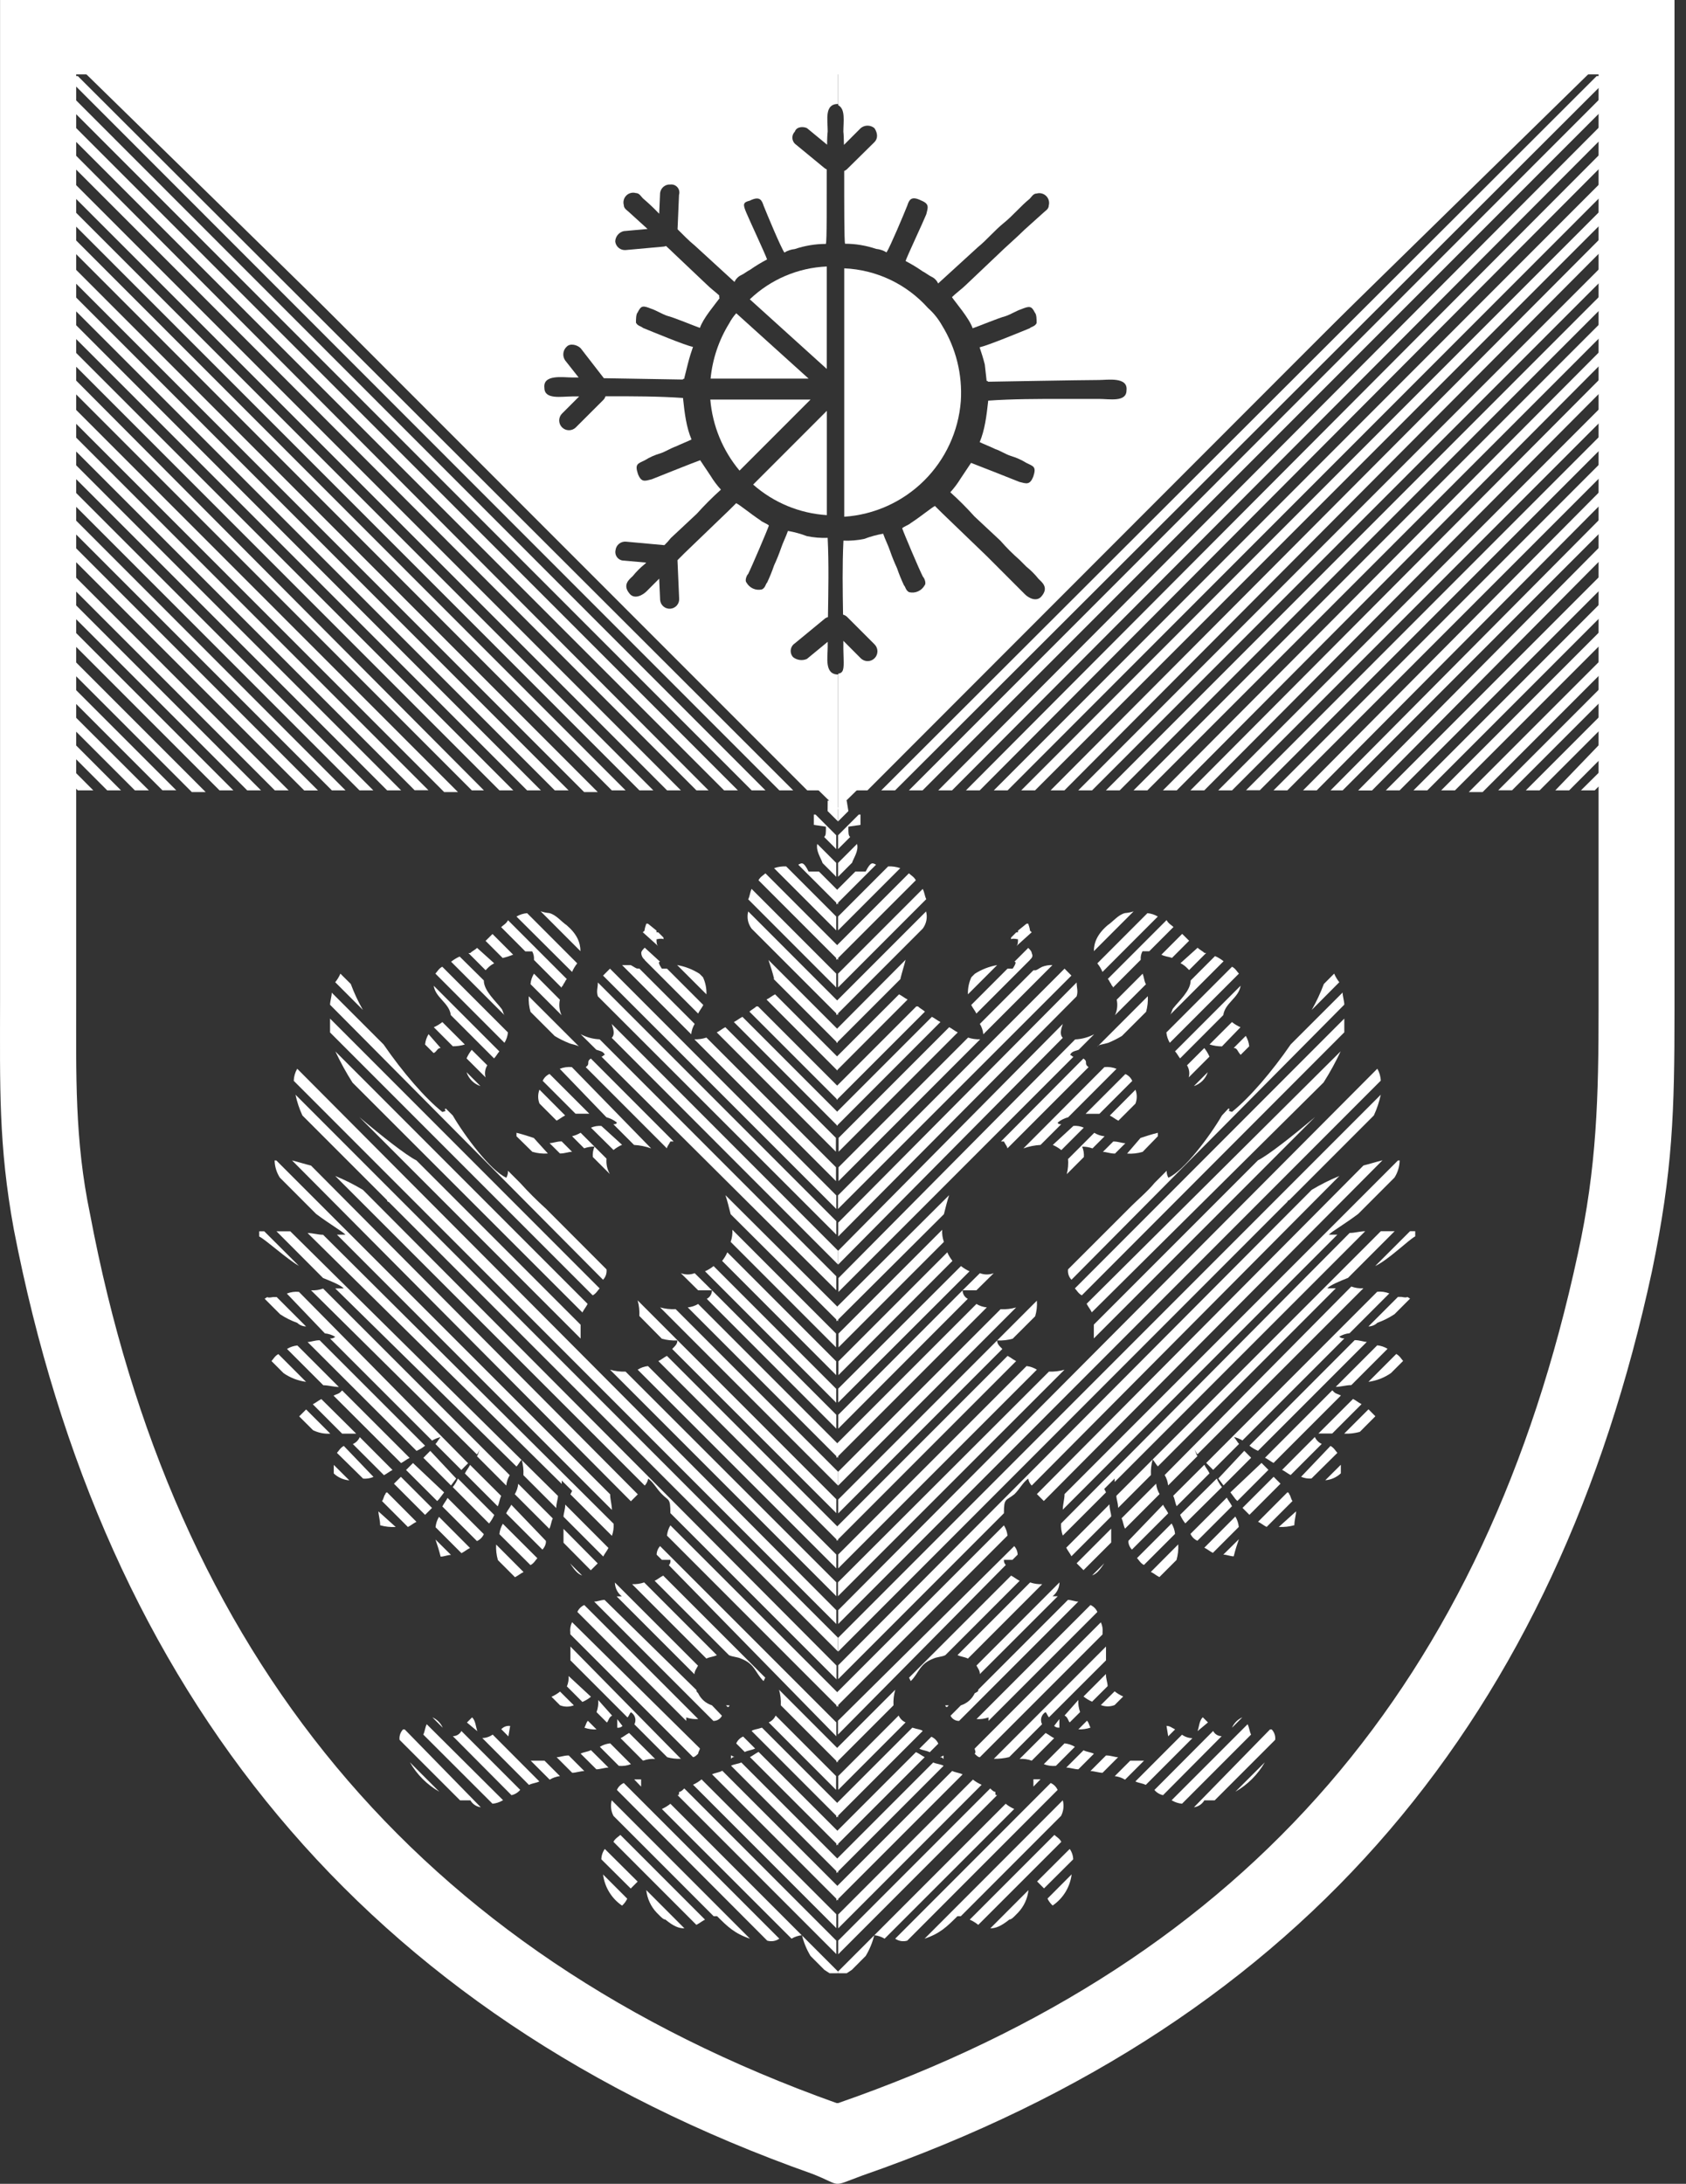
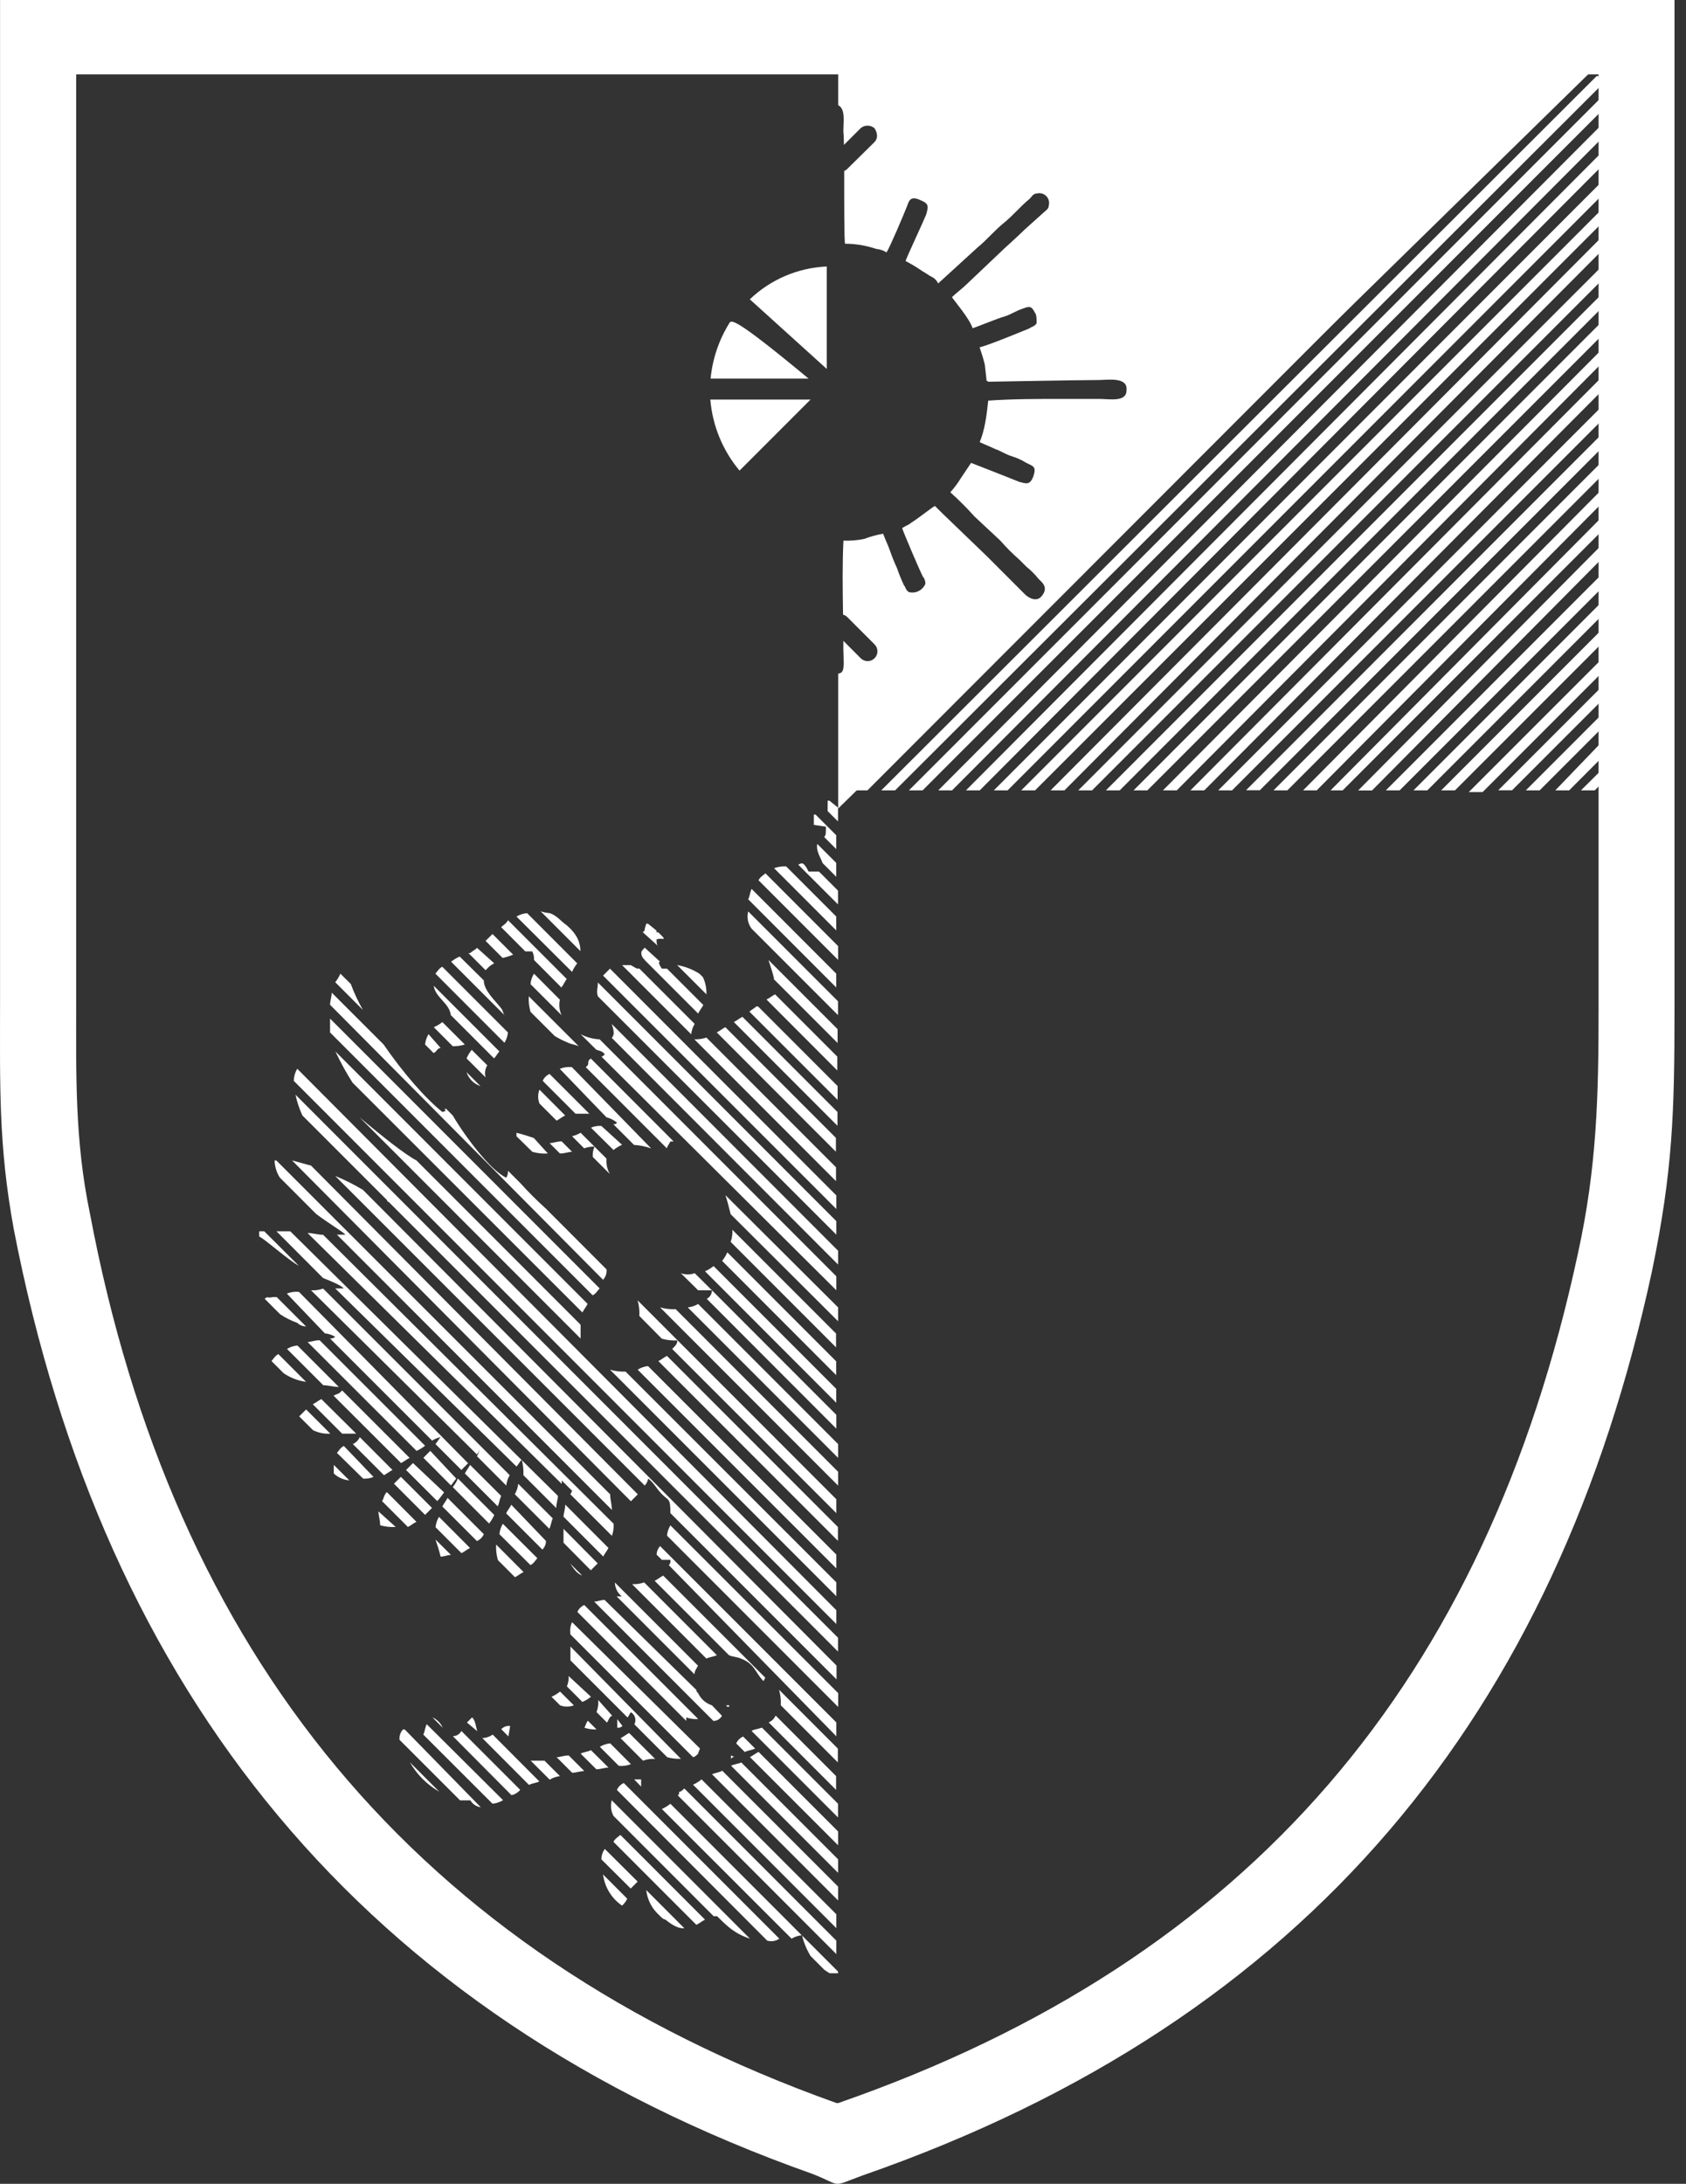
<svg xmlns="http://www.w3.org/2000/svg" width="122" height="158" viewBox="0 0 122 158" fill="none">
  <rect x="0" y="0" width="122" height="158" fill="#333333" stroke="none" />
-   <path fill-rule="evenodd" clip-rule="evenodd" d="M60.651 142.766H61.27L61.644 142.518L62.643 141.515C62.923 141.049 63.132 140.543 63.262 140.014C63.527 140.041 63.783 140.127 64.011 140.265L73.39 130.882C73.168 130.784 72.959 130.657 72.771 130.504L60.642 142.642L60.651 142.766ZM64.778 140.265L76.029 129.003C76.252 129.101 76.431 129.28 76.53 129.504L65.65 140.407C65.503 140.451 65.349 140.46 65.198 140.436C65.047 140.411 64.903 140.353 64.778 140.265ZM66.903 140.265L76.904 130.253C77.004 130.631 76.96 131.033 76.78 131.38L69.526 138.64H69.279C68.527 139.389 68.026 139.89 66.903 140.265ZM70.17 138.887L76.295 132.758C76.421 132.882 76.672 133.009 76.796 133.259L70.788 139.265C70.599 139.113 70.391 138.986 70.17 138.887ZM71.67 139.506L74.42 136.751C74.356 137.362 74.091 137.935 73.668 138.38L73.421 138.63C73.294 138.754 73.17 138.878 73.043 138.878C72.403 139.389 72.026 139.516 71.654 139.516L71.67 139.506ZM75.045 136.126L75.546 136.627L77.656 134.525C77.649 134.255 77.562 133.993 77.405 133.773L75.045 136.126ZM75.797 137.364C75.888 137.554 76.015 137.724 76.171 137.866C76.547 137.609 76.864 137.276 77.101 136.887C77.337 136.498 77.489 136.064 77.544 135.612L75.797 137.364ZM75.295 128.73H74.779V129.263L75.295 128.73ZM72.153 129.882L60.651 141.395V140.407L71.654 129.396C71.778 129.52 71.905 129.644 72.029 129.644C72.026 129.882 72.026 129.882 72.153 129.882ZM71.03 129.133L60.651 139.519V138.516L70.402 128.755C70.594 128.907 70.805 129.033 71.03 129.13V129.133ZM69.653 128.381L60.524 137.516V136.513L68.901 128.13C69.152 128.254 69.402 128.254 69.653 128.377V128.381ZM68.276 127.761L60.524 135.519V134.525L67.528 127.517C67.778 127.628 68.026 127.628 68.276 127.752V127.761ZM66.903 127.142L60.524 133.522V132.523L66.278 126.768C66.525 126.876 66.652 127 66.903 127.127V127.142ZM66.525 126.523C66.776 126.647 67.027 126.647 67.277 126.774L67.896 126.155C67.797 125.932 67.618 125.754 67.395 125.656L66.525 126.523ZM68.026 127.142C68.153 127.142 68.153 127.142 68.276 127.266V127.015L68.026 127.142ZM66.767 125.238L60.515 131.495V130.501L66.018 124.997C66.402 125.124 66.652 125.124 66.767 125.238ZM65.529 124.619C65.306 124.522 65.127 124.344 65.028 124.121L60.654 128.501V129.501L65.529 124.619ZM64.654 123.381C64.633 123.001 64.676 122.62 64.781 122.254L60.527 126.511V127.511L64.654 123.381ZM65.78 121.381L65.904 121.629C66.522 121.01 66.522 120.391 67.531 120.004C67.781 119.88 68.15 119.88 68.406 119.753L73.783 114.373C73.532 114.249 73.408 114.122 73.164 113.998L65.78 121.381ZM69.282 119.753L74.541 114.49C74.822 114.586 75.119 114.629 75.416 114.617L70.04 119.998C69.777 119.871 69.526 119.871 69.279 119.744L69.282 119.753ZM70.655 120.505L76.666 114.487C76.662 114.681 76.615 114.872 76.529 115.045C76.442 115.219 76.318 115.371 76.165 115.49H76.539L70.903 121.121C70.903 120.871 70.788 120.744 70.652 120.496L70.655 120.505ZM70.782 122.254L77.278 115.753C77.526 115.753 77.776 115.877 78.027 115.877L69.399 124.511C69.272 124.513 69.146 124.478 69.037 124.412C68.927 124.346 68.838 124.25 68.781 124.136L69.529 123.384C69.748 123.315 69.949 123.201 70.122 123.051C70.294 122.9 70.434 122.715 70.531 122.508C70.788 122.372 70.788 122.372 70.788 122.245L70.782 122.254ZM68.654 123.381H68.403C68.403 123.398 68.406 123.414 68.412 123.429C68.418 123.445 68.427 123.459 68.438 123.471C68.45 123.482 68.464 123.492 68.479 123.498C68.494 123.505 68.51 123.508 68.527 123.508L68.654 123.381ZM70.652 124.384L78.906 116.125C79.129 116.223 79.308 116.402 79.407 116.626L71.528 124.508V124.257C71.247 124.358 70.949 124.398 70.652 124.375V124.384ZM70.528 126.511L79.657 117.376C79.769 117.609 79.812 117.87 79.781 118.128V118.252L70.903 127.136C70.779 127.136 70.652 127.009 70.528 126.885C70.652 126.752 70.528 126.625 70.528 126.501V126.511ZM71.905 127.26L80.031 119.128V120.128L75.905 124.248C75.781 124.124 75.781 123.997 75.654 123.873C75.508 123.96 75.401 124.098 75.355 124.261C75.308 124.424 75.326 124.599 75.404 124.749L73.028 127.127C72.661 127.217 72.283 127.259 71.905 127.251V127.26ZM73.78 127.26C74.077 127.24 74.376 127.283 74.655 127.387L76.279 125.759C76.029 125.635 75.905 125.508 75.66 125.384L73.78 127.26ZM75.531 127.638C75.808 127.749 76.109 127.791 76.406 127.761L77.779 126.384C77.552 126.246 77.296 126.16 77.031 126.133L75.531 127.638ZM77.155 127.885C77.405 127.885 77.773 128.012 78.03 128.012L79.156 126.885C78.906 126.762 78.655 126.762 78.404 126.635L77.155 127.885ZM78.906 128.136C79.156 128.136 79.524 128.263 79.781 128.263L80.907 127.136C80.656 127.136 80.406 127.009 80.031 127.009L78.906 128.136ZM80.656 128.514L81.782 127.387H82.782L81.408 128.761C81.18 128.621 80.923 128.533 80.656 128.504V128.514ZM82.157 128.888C82.407 129.012 82.658 129.012 82.908 129.139L86.283 125.759C86.013 125.753 85.751 125.666 85.532 125.508L84.656 126.384L82.157 128.888ZM83.533 129.507L87.784 125.238C87.842 125.352 87.931 125.447 88.04 125.513C88.149 125.58 88.275 125.614 88.402 125.613L84.158 129.882C83.914 129.829 83.694 129.696 83.533 129.504V129.507ZM84.771 130.257L90.277 124.749C90.404 125 90.404 125.251 90.528 125.499L85.532 130.501C85.267 130.476 85.011 130.392 84.783 130.253L84.771 130.257ZM86.395 130.758C86.55 130.737 86.698 130.681 86.828 130.594C86.959 130.507 87.067 130.392 87.146 130.257H87.895L92.272 125.879C92.289 125.743 92.275 125.605 92.231 125.475C92.188 125.345 92.116 125.226 92.022 125.127H91.898L86.395 130.758ZM89.395 129.631C90.281 129.123 91.015 128.39 91.524 127.504L89.395 129.631ZM89.897 124.251C89.561 124.399 89.294 124.667 89.148 125.003L89.897 124.251ZM87.409 124.619L87.032 124.245C86.784 124.496 86.784 124.864 86.658 125.248L87.409 124.619ZM85.034 125.121L84.532 125.622L84.409 124.87C84.656 124.873 84.783 125 85.034 125.124V125.121ZM76.279 124.87C76.329 124.918 76.388 124.954 76.454 124.976C76.519 124.998 76.588 125.005 76.657 124.997V124.378L76.279 124.87ZM77.031 124.121C77.281 124.245 77.281 124.496 77.405 124.619L78.157 123.87C78.053 123.59 78.01 123.292 78.03 122.994L77.031 124.121ZM78.03 125.121C78.327 125.132 78.624 125.091 78.906 124.997C78.782 124.746 78.782 124.619 78.655 124.496L78.03 125.121ZM78.404 122.743C78.593 122.895 78.801 123.021 79.023 123.118L80.149 121.994C80.149 121.743 80.025 121.493 80.025 121.118L78.404 122.743ZM79.657 123.363C79.978 123.49 80.335 123.49 80.656 123.363L81.275 122.743C81.053 122.647 80.845 122.521 80.656 122.369L79.657 123.363ZM72.781 113.227C72.731 113.18 72.694 113.122 72.67 113.057C72.646 112.993 72.638 112.924 72.644 112.856H73.263L73.637 112.481C73.632 112.252 73.544 112.032 73.39 111.862L60.636 124.499V125.499L72.781 113.227ZM72.904 111.101L60.53 123.483V122.48L72.644 110.361C72.788 110.587 72.877 110.843 72.904 111.11V111.101ZM72.654 109.475L60.651 121.487V120.487L94.917 86.085C95.559 85.701 96.228 85.366 96.919 85.082L74.655 107.482C74.522 107.344 74.434 107.169 74.404 106.98C74.03 107.231 73.786 107.733 73.405 108.107C72.781 108.609 72.644 108.358 72.644 109.485L72.654 109.475ZM75.029 108.098L75.531 108.599L100.037 83.949C99.536 84.073 99.161 84.199 98.663 84.323L75.029 108.098ZM77.031 108.098C77.031 108.472 76.904 108.847 76.904 109.225L96.773 89.329H96.154C96.405 89.078 97.281 88.577 98.28 87.828L100.906 85.199C101.141 84.829 101.271 84.4 101.28 83.961H101.157L77.031 108.098ZM76.78 110.225C76.761 110.522 76.803 110.82 76.904 111.101L80.031 107.974L79.905 107.723L80.656 106.974V107.225L98.787 89.081C98.413 89.081 98.035 89.205 97.661 89.205L76.78 110.225ZM77.155 111.977C77.281 112.227 77.405 112.351 77.529 112.596L80.406 109.717C80.406 109.469 80.282 109.218 80.282 108.841L77.155 111.977ZM77.906 113.104L78.404 113.602L80.406 111.602V110.599L77.906 113.104ZM79.029 113.98C79.407 113.853 79.648 113.478 79.905 113.104L79.029 113.98ZM80.78 108.222C80.78 108.472 80.907 108.723 80.907 109.098L83.283 106.72C83.263 106.34 83.305 105.96 83.406 105.593C83.533 105.72 83.657 105.971 83.784 106.095L96.662 93.208H96.043C96.294 92.957 96.919 92.706 97.543 92.456L100.918 89.078H99.919L80.78 108.222ZM81.157 109.85C81.281 110.101 81.281 110.351 81.408 110.599L83.908 108.098C83.769 107.869 83.684 107.612 83.657 107.346L81.157 109.85ZM81.656 111.475V111.618C81.688 111.805 81.775 111.979 81.906 112.116L84.532 109.491C84.409 109.24 84.282 109.113 84.158 108.872L81.656 111.475ZM82.274 112.729C82.401 112.853 82.525 113.104 82.775 113.227L85.027 110.977C85.001 110.711 84.915 110.454 84.777 110.225L82.274 112.729ZM83.276 113.729C83.527 113.853 83.651 113.98 83.895 114.103L85.133 112.865C85.237 112.499 85.28 112.118 85.259 111.738L83.276 113.729ZM84.276 106.72C84.415 106.949 84.501 107.206 84.526 107.473L86.651 105.346C86.528 105.219 86.528 104.968 86.401 104.844C86.528 104.968 86.528 105.095 86.651 105.219L98.657 93.208C98.36 93.228 98.061 93.185 97.782 93.081L84.276 106.72ZM84.894 108.222C85.021 108.472 85.021 108.723 85.145 108.974L87.521 106.596C87.397 106.346 87.27 106.222 87.146 105.977L84.894 108.222ZM85.395 109.599C85.492 109.822 85.618 110.03 85.77 110.218L88.421 107.593C88.269 107.405 88.143 107.196 88.047 106.974L85.395 109.599ZM86.144 110.977C86.244 111.199 86.422 111.377 86.645 111.475L89.148 108.974C89.021 108.723 88.897 108.599 88.77 108.355L86.144 110.977ZM87.146 111.977C87.397 112.101 87.521 112.227 87.765 112.351L89.64 110.475C89.614 110.209 89.529 109.951 89.389 109.723L87.146 111.977ZM88.52 112.478C88.77 112.478 89.021 112.602 89.272 112.602C89.395 112.101 89.522 111.726 89.646 111.364L88.52 112.478ZM87.282 105.844L87.784 106.346L89.658 104.47C89.535 104.343 89.408 104.092 89.284 103.968C89.502 104.018 89.711 104.103 89.903 104.219L97.281 96.836C97.145 96.843 97.011 96.799 96.906 96.712C97.133 96.572 97.389 96.487 97.655 96.461L100.532 93.582C100.254 93.472 99.954 93.429 99.656 93.459L87.282 105.844ZM88.158 106.971L88.532 107.473L90.534 105.47L90.036 104.968L88.158 106.971ZM89.033 107.974L89.408 108.472L89.535 108.599L91.784 106.346L91.285 105.844L89.033 107.974ZM89.909 109.098C90.036 109.225 90.283 109.475 90.41 109.599L92.659 107.346L92.161 106.847L89.909 109.098ZM91.035 110.101C91.285 110.225 91.409 110.351 91.654 110.475L93.528 108.599C93.404 108.472 93.404 108.222 93.281 108.098C93.281 108.081 93.278 108.065 93.272 108.049C93.266 108.034 93.256 108.02 93.244 108.008C93.233 107.997 93.218 107.988 93.203 107.982C93.187 107.976 93.171 107.973 93.154 107.974L91.035 110.101ZM92.535 110.475C92.915 110.495 93.295 110.454 93.661 110.351C93.661 109.974 93.785 109.599 93.785 109.348L92.535 110.475ZM90.41 104.594C90.598 104.747 90.806 104.873 91.029 104.968L98.905 97.087C98.657 97.087 98.407 96.96 98.029 96.96L90.41 104.594ZM91.536 105.47C91.784 105.593 91.91 105.72 92.155 105.844L97.03 100.965C96.779 100.842 96.656 100.842 96.529 100.715L96.405 100.591L91.536 105.47ZM92.773 106.346C93.024 106.47 93.148 106.596 93.392 106.72L95.641 104.47C95.419 104.37 95.241 104.191 95.143 103.968L92.773 106.346ZM94.147 106.847C94.384 106.948 94.642 106.991 94.899 106.971L96.773 105.117C96.65 104.99 96.523 104.742 96.275 104.615L94.147 106.847ZM95.898 107.098C96.319 107.064 96.716 106.887 97.024 106.596V105.977L95.898 107.098ZM95.4 103.717H96.399L98.524 101.591C98.273 101.467 98.15 101.34 97.905 101.216L95.4 103.717ZM97.274 103.717L99.025 101.965L99.523 102.467L98.4 103.594C98.039 103.697 97.663 103.742 97.287 103.727L97.274 103.717ZM96.656 100.34C97.03 100.34 97.404 100.213 97.782 100.213L100.405 97.588C100.178 97.448 99.922 97.362 99.656 97.337L96.656 100.34ZM99.031 99.966L101.033 97.963C101.28 98.087 101.407 98.337 101.531 98.464L100.655 99.34C100.174 99.677 99.62 99.894 99.038 99.975L99.031 99.966ZM99.031 95.96L101.157 93.833H101.413C102.032 93.957 101.664 93.709 102.032 93.957L100.906 95.084C100.52 95.339 100.105 95.547 99.669 95.703C99.499 95.867 99.274 95.962 99.038 95.969L99.031 95.96ZM99.529 91.579L102.032 89.078H102.406V89.453C101.915 89.713 100.538 91.09 99.536 91.589L99.529 91.579ZM93.154 86.951L60.651 119.493V118.493L99.913 79.203C99.802 79.72 99.634 80.224 99.412 80.704L93.287 86.834C93.27 86.833 93.254 86.836 93.238 86.843C93.222 86.849 93.208 86.858 93.196 86.87C93.184 86.882 93.175 86.896 93.169 86.912C93.163 86.927 93.16 86.944 93.16 86.961L93.154 86.951ZM99.907 78.191L60.651 117.499V116.499L99.662 77.324C99.819 77.59 99.905 77.891 99.913 78.2L99.907 78.191ZM95.155 80.819C93.528 82.197 91.777 83.571 91.029 83.949L79.15 95.836V96.836L95.155 80.819ZM95.774 78.318C96.234 77.594 96.648 76.841 97.011 76.064L78.63 94.328C78.757 94.576 78.881 94.703 79.004 94.948L95.774 78.318ZM97.274 74.69V73.696L77.779 93.217C77.906 93.341 78.03 93.592 78.281 93.719L97.274 74.69ZM97.274 72.687C97.274 72.436 97.151 72.067 97.151 71.811L93.398 75.562C92.022 77.565 90.398 79.445 89.148 80.444C88.647 80.32 89.148 80.32 88.897 80.194L88.421 80.704C87.546 82.206 85.671 84.707 84.545 85.209C84.458 85.056 84.415 84.882 84.421 84.707L83.546 85.583C83.044 86.202 82.293 86.821 81.668 87.459L77.284 91.84C77.268 91.975 77.281 92.113 77.324 92.243C77.367 92.373 77.438 92.492 77.532 92.592L97.274 72.687ZM96.912 71.064L94.917 73.07C95.259 72.47 95.552 71.843 95.793 71.195L96.541 70.442C96.636 70.665 96.761 70.875 96.912 71.064ZM77.031 99.096L60.636 115.487V114.484L75.905 99.235C76.285 99.251 76.665 99.205 77.031 99.099V99.096ZM75.029 99.096L60.651 113.475V112.475L74.281 98.836C74.547 98.865 74.803 98.955 75.029 99.099V99.096ZM73.529 98.477C73.278 98.35 73.155 98.226 72.91 98.099L60.537 110.481V111.481L73.529 98.477ZM72.53 97.6C72.279 97.35 72.153 97.223 72.153 96.981C72.532 97.002 72.912 96.96 73.278 96.858L74.906 95.232C75.015 94.867 75.056 94.486 75.029 94.106L60.651 108.494V109.497L72.53 97.6ZM73.529 94.595C73.163 94.7 72.783 94.743 72.403 94.722L60.648 106.485V107.488L73.529 94.595ZM71.407 94.591C71.141 94.566 70.884 94.481 70.655 94.344L60.527 104.479V105.479L71.407 94.591ZM70.03 93.972C69.916 93.915 69.821 93.826 69.755 93.716C69.689 93.607 69.654 93.481 69.656 93.353L60.654 102.365V103.365L70.03 93.972ZM69.656 93.353H70.655L71.908 92.115C71.585 92.239 71.228 92.239 70.906 92.115L69.656 93.353ZM70.157 91.979C69.935 91.88 69.728 91.753 69.538 91.601L60.651 100.473V101.476L70.157 91.979ZM68.92 91.227C68.769 91.037 68.643 90.829 68.546 90.607L60.67 98.492V99.492L68.92 91.227ZM68.301 89.852C68.2 89.572 68.158 89.273 68.177 88.976L60.676 96.483V97.483L68.301 89.852ZM68.301 87.849C68.428 87.348 68.552 86.846 68.679 86.472L60.524 94.591V95.594L68.301 87.849ZM72.428 82.587H72.644C72.771 82.837 72.895 82.961 72.895 83.088L78.772 77.206C78.395 76.956 78.772 76.832 78.395 76.587L72.428 82.587ZM74.055 83.088C74.453 82.945 74.87 82.861 75.292 82.837L76.793 81.336C76.669 81.336 76.542 81.336 76.542 81.209C76.765 81.035 77.02 80.907 77.294 80.834L80.793 77.33C80.515 77.219 80.215 77.176 79.917 77.206L74.055 83.088ZM76.18 82.837C76.402 82.934 76.61 83.06 76.799 83.212L78.423 81.587C78.188 81.483 77.93 81.439 77.674 81.46L76.18 82.837ZM77.306 83.837L79.181 81.961C79.409 82.099 79.664 82.185 79.929 82.212L79.054 83.088C78.814 83.002 78.56 82.959 78.305 82.961C78.406 83.198 78.449 83.456 78.429 83.713L77.192 84.952C77.284 84.586 77.316 84.207 77.284 83.831L77.306 83.837ZM79.806 83.339C80.056 83.339 80.307 83.463 80.681 83.463L81.433 82.713C81.182 82.713 80.932 82.587 80.557 82.587L79.806 83.339ZM81.557 83.463C81.936 83.49 82.318 83.448 82.683 83.339L83.781 82.209V81.958C83.28 82.082 82.905 82.209 82.528 82.333L81.557 83.463ZM78.556 80.584H79.555L81.931 78.206C81.834 77.983 81.656 77.805 81.433 77.708L78.556 80.584ZM80.307 80.711C80.557 80.834 80.681 80.961 80.925 81.085L82.163 79.847C82.287 79.524 82.287 79.167 82.163 78.844L80.307 80.711ZM77.68 76.454C77.554 76.454 77.554 76.33 77.43 76.33C77.554 76.079 77.68 76.079 78.049 75.956L79.175 74.829C78.749 75.054 78.279 75.182 77.798 75.203L60.67 92.471V93.474L77.68 76.454ZM79.431 75.705L83.057 72.077C83.077 72.457 83.035 72.837 82.933 73.204L81.182 74.953C80.862 75.146 80.527 75.314 80.18 75.454C79.781 75.572 79.53 75.572 79.407 75.708L79.431 75.705ZM82.933 71.201L80.681 73.451C80.845 73.101 80.889 72.706 80.805 72.328L82.683 70.448C82.782 70.693 82.782 70.944 82.908 71.195L82.933 71.201ZM82.543 69.442C82.525 69.228 82.569 69.013 82.67 68.823H83.162L84.913 67.071C84.789 66.944 84.539 66.82 84.415 66.57L80.161 70.826C80.288 70.95 80.288 71.074 80.412 71.201C80.412 71.325 80.539 71.325 80.539 71.451L82.543 69.442ZM84.044 69.068L85.544 67.567L86.045 68.065L84.808 69.303C84.532 69.207 84.282 69.207 84.031 69.068H84.044ZM85.42 69.687C85.608 69.781 85.778 69.908 85.921 70.061L86.045 70.185L87.282 68.947H87.159C87.032 68.823 86.784 68.696 86.658 68.573L85.42 69.687ZM86.169 70.925L87.92 69.173C88.142 69.269 88.35 69.395 88.538 69.548L84.662 73.427C84.789 73.303 84.789 73.052 84.913 72.928C85.284 72.445 86.156 71.684 86.156 70.944L86.169 70.925ZM84.399 74.699L89.151 69.944C89.398 70.068 89.525 70.319 89.649 70.442L84.647 75.448C84.51 75.22 84.425 74.964 84.399 74.699ZM85.018 76.073L89.77 71.318C89.643 72.195 88.644 72.557 88.517 73.445L85.392 76.575C85.284 76.448 85.157 76.2 85.034 76.073H85.018ZM85.894 77.076C85.973 77.206 86.025 77.35 86.046 77.5C86.068 77.65 86.058 77.803 86.017 77.949L85.767 78.2L87.518 76.448C87.42 76.226 87.294 76.018 87.143 75.829L85.894 77.076ZM86.392 78.578C86.626 78.501 86.838 78.37 87.012 78.196C87.186 78.022 87.317 77.809 87.394 77.575L86.392 78.578ZM87.518 75.572L89.145 73.947C89.333 74.099 89.541 74.225 89.763 74.321L88.421 75.708C88.12 75.707 87.821 75.661 87.533 75.572H87.518ZM89.269 75.823L90.144 74.947C90.282 75.176 90.368 75.433 90.394 75.699L89.776 76.318C89.535 76.073 89.535 75.823 89.284 75.823H89.269ZM83.781 66.313L79.778 70.319C79.681 70.096 79.556 69.888 79.403 69.699L83.029 66.068C83.295 66.093 83.551 66.177 83.781 66.313ZM82.03 65.938L79.153 68.817C79.153 68.198 79.403 67.579 80.152 66.938C80.529 66.69 80.904 66.189 81.405 66.062C81.619 66.047 81.829 66.005 82.033 65.938H82.03ZM76.904 75.089C76.657 74.838 76.78 74.47 76.904 74.086L60.651 90.493V91.493L76.904 75.089ZM77.906 72.086C78.03 71.708 77.906 71.467 77.906 71.083L60.651 88.462V89.462L77.906 72.086ZM77.529 70.585L77.031 70.083L60.636 86.49V87.472L77.529 70.585ZM76.155 69.826L71.153 74.832C71.128 74.565 71.042 74.308 70.903 74.08L74.779 70.201H74.906C75.029 70.201 75.153 70.077 75.404 69.953C75.643 69.859 75.899 69.816 76.155 69.826ZM74.528 69.452L70.652 73.331C70.528 73.08 70.402 72.956 70.278 72.711L72.904 70.083H73.278C73.529 69.709 73.529 69.582 73.405 69.582L74.404 68.582C74.528 68.706 74.655 68.833 74.655 68.956C74.779 69.207 74.655 69.316 74.528 69.442V69.452ZM74.655 67.449C74.404 67.198 74.655 67.576 74.404 66.83H74.281L73.662 67.331V67.455H73.538L73.164 67.83C73.164 68.08 73.037 67.83 73.662 67.957C73.662 68.207 73.662 68.331 73.538 68.458L74.655 67.449ZM72.165 69.814L70.04 71.941C70.024 71.514 70.11 71.09 70.29 70.702L70.541 70.452C71.032 70.139 71.579 69.927 72.153 69.826L72.165 69.814ZM70.927 75.194C70.631 75.206 70.334 75.164 70.052 75.07L60.676 84.453V85.456L70.927 75.194ZM69.303 74.696C69.053 74.569 68.926 74.445 68.685 74.318L60.682 82.326V83.329L69.303 74.696ZM68.051 73.944C67.803 73.82 67.676 73.693 67.432 73.569L60.555 80.451V81.451L68.051 73.944ZM66.928 73.194C66.801 73.067 66.55 72.944 66.427 72.817H66.303L60.549 78.575V79.575L66.928 73.194ZM65.675 72.318C65.427 72.191 65.3 72.067 65.056 71.941L60.555 76.445V77.448L65.675 72.318ZM65.177 70.817L60.537 75.46V74.46L65.529 69.442C65.403 69.944 65.276 70.319 65.152 70.82L65.177 70.817ZM66.767 67.189L60.515 73.445V72.445L67.011 65.944C67.068 66.157 67.075 66.379 67.033 66.595C66.99 66.81 66.899 67.014 66.767 67.189ZM67.017 65.062L60.642 71.445V70.445L66.767 64.316C66.903 64.564 66.903 64.811 67.027 65.062H67.017ZM66.269 63.688C66.142 63.437 65.891 63.31 65.768 63.186L60.509 68.449V69.449L66.269 63.688ZM65.143 62.812C64.861 62.715 64.564 62.672 64.267 62.685L60.642 66.313V67.316L65.143 62.812ZM63.392 62.561C63.141 62.434 63.018 62.31 62.64 63.059H61.892L60.515 64.437V65.437L63.392 62.561ZM61.641 62.434L60.642 63.437V62.434L62.015 61.059C62.151 61.558 61.774 62.059 61.65 62.434H61.641ZM61.517 60.558C61.39 60.434 61.39 60.307 61.39 59.809L62.266 59.682V58.933H62.142L60.642 60.434V61.434L61.517 60.558ZM61.39 58.682L60.642 59.431V58.431L61.14 57.93H61.267L61.39 58.682Z" fill="white" />
  <path fill-rule="evenodd" clip-rule="evenodd" d="M60.645 142.766H60.026L59.649 142.518L58.65 141.515C58.368 141.049 58.16 140.543 58.031 140.014C57.765 140.041 57.508 140.126 57.279 140.265L47.891 130.882C48.113 130.784 48.321 130.657 48.51 130.504L60.639 142.642L60.645 142.766ZM56.392 140.265L45.138 129.003C44.915 129.102 44.738 129.281 44.64 129.504L55.516 140.407C55.663 140.451 55.819 140.46 55.97 140.436C56.122 140.411 56.266 140.353 56.392 140.265ZM54.267 140.265L44.265 130.253C44.165 130.631 44.209 131.033 44.389 131.38L51.64 138.64H51.891C52.642 139.389 53.15 139.89 54.267 140.265ZM51.015 138.887L44.89 132.758C44.763 132.882 44.513 133.009 44.389 133.259L50.39 139.265C50.641 139.138 50.765 139.014 51.015 138.887ZM49.515 139.506L46.765 136.751C46.83 137.361 47.093 137.933 47.514 138.38L47.764 138.63C47.891 138.754 48.015 138.878 48.141 138.878C48.766 139.389 49.128 139.516 49.515 139.516V139.506ZM46.14 136.135L45.639 136.637L43.514 134.525C43.519 134.255 43.606 133.993 43.764 133.773L46.14 136.135ZM45.388 137.373C45.297 137.563 45.169 137.733 45.014 137.875C44.638 137.618 44.321 137.285 44.084 136.896C43.846 136.508 43.694 136.073 43.637 135.621L45.388 137.373ZM45.889 128.74H46.391V129.263L45.889 128.74ZM49.014 129.866L60.518 141.379V140.407L49.515 129.396C49.391 129.52 49.264 129.644 49.141 129.644C49.128 129.882 49.128 129.882 49.014 129.882V129.866ZM50.14 129.117L60.518 139.503V138.5L50.765 128.74C50.575 128.898 50.365 129.029 50.14 129.13V129.117ZM51.516 128.365L60.645 137.5V136.497L52.265 128.114C52.017 128.254 51.767 128.254 51.516 128.377V128.365ZM52.893 127.746L60.645 135.504V134.525L53.642 127.517C53.391 127.628 53.15 127.628 52.893 127.752V127.746ZM54.267 127.127L60.645 133.507V132.507L54.891 126.752C54.641 126.876 54.517 127 54.267 127.127ZM54.641 126.508C54.393 126.632 54.143 126.632 53.892 126.758L53.273 126.139C53.372 125.916 53.551 125.738 53.775 125.641L54.641 126.508ZM53.141 127.127C53.017 127.127 53.017 127.127 52.893 127.251V127L53.141 127.127ZM54.387 125.238L60.639 131.495V130.501L55.136 124.997C54.768 125.124 54.517 125.124 54.387 125.238ZM55.624 124.619C55.848 124.522 56.027 124.344 56.126 124.121L60.5 128.501V129.501L55.624 124.619ZM56.5 123.381C56.52 123.001 56.478 122.62 56.373 122.254L60.627 126.511V127.511L56.5 123.381ZM55.374 121.381L55.25 121.629C54.632 121.01 54.632 120.391 53.623 120.004C53.373 119.88 53.004 119.88 52.748 119.753L47.371 114.373C47.622 114.249 47.745 114.122 47.99 113.998L55.374 121.381ZM51.872 119.753L46.613 114.49C46.332 114.586 46.035 114.629 45.738 114.617L51.114 119.998C51.39 119.871 51.64 119.871 51.891 119.744L51.872 119.753ZM50.499 120.505L44.494 114.497C44.498 114.691 44.545 114.881 44.632 115.055C44.718 115.228 44.843 115.38 44.995 115.5H44.621L50.248 121.131C50.267 120.871 50.39 120.744 50.517 120.496L50.499 120.505ZM50.372 122.254L43.746 115.753C43.495 115.753 43.245 115.877 42.994 115.877L51.622 124.511C51.749 124.513 51.875 124.478 51.984 124.412C52.094 124.346 52.182 124.25 52.24 124.136L51.516 123.381C51.298 123.312 51.097 123.198 50.925 123.048C50.753 122.897 50.614 122.712 50.517 122.505C50.39 122.372 50.39 122.372 50.39 122.245L50.372 122.254ZM52.531 123.381H52.782C52.782 123.398 52.779 123.414 52.773 123.429C52.767 123.445 52.758 123.459 52.746 123.471C52.735 123.482 52.721 123.492 52.706 123.498C52.691 123.505 52.674 123.508 52.658 123.508L52.531 123.381ZM50.533 124.384L42.279 116.125C42.056 116.223 41.877 116.402 41.778 116.626L49.657 124.508V124.257C49.932 124.356 50.225 124.396 50.517 124.375L50.533 124.384ZM50.656 126.511L41.395 117.366C41.281 117.599 41.236 117.861 41.268 118.118V118.242L50.146 127.127C50.273 127.127 50.397 127 50.523 126.876C50.517 126.752 50.641 126.625 50.641 126.501L50.656 126.511ZM49.28 127.26L41.277 119.128V120.128L45.404 124.257C45.531 124.133 45.531 124.006 45.654 123.883C45.8 123.969 45.907 124.108 45.954 124.271C46.001 124.434 45.983 124.608 45.905 124.759L48.281 127.136C48.6 127.226 48.932 127.265 49.264 127.251L49.28 127.26ZM47.405 127.26C47.108 127.24 46.809 127.283 46.53 127.387L44.906 125.759C45.156 125.635 45.28 125.508 45.524 125.384L47.405 127.26ZM45.654 127.638C45.377 127.748 45.076 127.791 44.779 127.761L43.405 126.384C43.633 126.245 43.889 126.159 44.154 126.133L45.654 127.638ZM44.03 127.885C43.78 127.885 43.412 128.012 43.155 128.012L42.013 126.876C42.264 126.752 42.514 126.752 42.762 126.625L44.03 127.885ZM42.279 128.136C42.029 128.136 41.661 128.263 41.404 128.263L40.278 127.136C40.529 127.136 40.779 127.009 41.153 127.009L42.279 128.136ZM40.529 128.514L39.403 127.387H38.403L39.777 128.761C40.001 128.623 40.252 128.535 40.513 128.504L40.529 128.514ZM39.028 128.888C38.778 129.012 38.527 129.012 38.276 129.139L34.898 125.749C35.169 125.744 35.431 125.656 35.65 125.499L36.523 126.375L39.028 128.888ZM37.652 129.507L33.386 125.238C33.327 125.352 33.239 125.447 33.129 125.513C33.02 125.58 32.895 125.614 32.767 125.613L37.011 129.882C37.255 129.829 37.475 129.696 37.636 129.504L37.652 129.507ZM36.414 130.257L30.877 124.749C30.753 125 30.753 125.251 30.63 125.499L35.638 130.501C35.903 130.476 36.159 130.392 36.386 130.253L36.414 130.257ZM34.79 130.758C34.635 130.737 34.486 130.681 34.356 130.594C34.226 130.508 34.117 130.392 34.038 130.257H33.29L28.913 125.879C28.896 125.743 28.91 125.605 28.954 125.475C28.997 125.345 29.069 125.226 29.163 125.127H29.287L34.79 130.758ZM31.786 129.631C30.901 129.124 30.168 128.39 29.661 127.504L31.786 129.631ZM31.288 124.251C31.623 124.399 31.89 124.667 32.037 125.003L31.288 124.251ZM33.788 124.626C33.915 124.502 34.038 124.378 34.162 124.251C34.413 124.502 34.413 124.87 34.54 125.254L33.788 124.626ZM36.291 125.127L36.788 125.629L36.915 124.876C36.795 124.86 36.672 124.874 36.558 124.917C36.444 124.961 36.342 125.032 36.263 125.124L36.291 125.127ZM45.042 124.876C44.993 124.924 44.934 124.961 44.869 124.983C44.804 125.005 44.735 125.012 44.667 125.003V124.384L45.042 124.876ZM44.293 124.127C44.043 124.251 44.043 124.502 43.916 124.626L43.167 123.876C43.268 123.596 43.31 123.298 43.291 123L44.293 124.127ZM43.167 125.127C42.87 125.139 42.574 125.097 42.292 125.003C42.416 124.752 42.416 124.626 42.542 124.502L43.167 125.127ZM42.762 122.762C42.574 122.915 42.366 123.041 42.143 123.137L41.02 122.013C41.121 121.776 41.164 121.518 41.144 121.261L42.762 122.762ZM41.525 123.381C41.204 123.508 40.846 123.508 40.525 123.381L39.907 122.762C40.129 122.665 40.337 122.539 40.525 122.387L41.525 123.381ZM48.401 113.246C48.448 113.194 48.482 113.131 48.501 113.064C48.52 112.996 48.523 112.925 48.51 112.856H47.891L47.514 112.481C47.52 112.251 47.609 112.032 47.764 111.862L60.518 124.619V125.622L48.401 113.246ZM48.278 111.119L60.651 123.502V122.499L48.51 110.361C48.372 110.588 48.288 110.845 48.265 111.11L48.278 111.119ZM48.528 109.494L60.531 121.505V120.505L26.258 86.085C25.617 85.701 24.948 85.366 24.257 85.082L46.654 107.482C46.784 107.343 46.87 107.168 46.901 106.98C47.278 107.231 47.52 107.733 47.903 108.107C48.389 108.609 48.51 108.358 48.51 109.485L48.528 109.494ZM46.152 108.116L45.651 108.618L21.133 83.958C21.631 84.082 22.008 84.209 22.506 84.332L46.152 108.116ZM44.151 108.116C44.151 108.491 44.278 108.866 44.278 109.243L24.381 89.329H24.999C24.749 89.078 23.873 88.577 22.874 87.828L20.248 85.199C20.012 84.829 19.881 84.4 19.87 83.961H19.997L44.151 108.116ZM44.401 110.243C44.421 110.541 44.379 110.839 44.278 111.119L41.274 108.116L41.401 107.866L40.649 107.117V107.364L22.256 89.211C22.633 89.211 23.007 89.338 23.381 89.338L44.401 110.243ZM44.027 111.995C43.9 112.246 43.777 112.37 43.65 112.614L40.776 109.735C40.776 109.488 40.9 109.237 40.9 108.859L44.027 111.995ZM43.251 113.113L42.75 113.611L40.776 111.618V110.615L43.251 113.113ZM42.125 113.989C41.75 113.862 41.506 113.487 41.249 113.113L42.125 113.989ZM40.374 108.231C40.374 108.482 40.25 108.732 40.25 109.107L37.874 106.73C37.894 106.35 37.852 105.969 37.751 105.603C37.624 105.73 37.5 105.98 37.373 106.104L24.257 93.217H24.876C24.625 92.966 24 92.716 23.375 92.465L20.007 89.087H21.006L40.374 108.231ZM39.999 109.859C39.876 110.11 39.876 110.361 39.749 110.608L37.249 108.107C37.388 107.878 37.473 107.621 37.5 107.355L39.999 109.859ZM39.502 111.484V111.618C39.469 111.805 39.382 111.979 39.251 112.116L36.625 109.491C36.748 109.24 36.875 109.113 36.999 108.872L39.502 111.484ZM38.883 112.738C38.759 112.862 38.635 113.113 38.385 113.237L36.136 110.998C36.163 110.732 36.248 110.475 36.386 110.246L38.883 112.738ZM37.884 113.738C37.633 113.862 37.509 113.989 37.265 114.113L36.028 112.874C35.923 112.509 35.88 112.128 35.901 111.748L37.884 113.738ZM36.884 106.73C36.745 106.958 36.659 107.215 36.634 107.482L34.509 105.355C34.632 105.228 34.632 104.977 34.759 104.854C34.632 104.977 34.632 105.104 34.509 105.228L22.506 93.353C22.803 93.373 23.101 93.331 23.381 93.229L36.884 106.73ZM36.266 108.231C36.139 108.482 36.139 108.732 36.015 108.983L33.639 106.606C33.763 106.355 33.89 106.231 34.014 105.987L36.266 108.231ZM35.765 109.609C35.668 109.831 35.542 110.039 35.39 110.228L32.761 107.593C32.913 107.405 33.039 107.196 33.135 106.974L35.765 109.609ZM35.01 110.998C34.912 111.221 34.735 111.399 34.512 111.497L32.009 108.996C32.136 108.745 32.26 108.621 32.386 108.376L35.01 110.998ZM34.011 111.998C33.76 112.122 33.636 112.249 33.392 112.373L31.517 110.497C31.543 110.231 31.627 109.974 31.765 109.745L34.011 111.998ZM32.634 112.5C32.386 112.5 32.136 112.624 31.885 112.624C31.759 112.122 31.635 111.748 31.511 111.385L32.634 112.5ZM33.871 105.866L33.386 106.355L31.511 104.479C31.635 104.352 31.759 104.101 31.885 103.978C31.667 104.027 31.458 104.111 31.267 104.228L23.883 96.845C24.018 96.852 24.152 96.808 24.257 96.721C24.03 96.582 23.774 96.496 23.508 96.471L20.755 93.592C21.033 93.481 21.333 93.439 21.631 93.468L33.871 105.866ZM33.011 106.974L32.634 107.476L30.636 105.473L31.134 104.971L33.011 106.974ZM32.136 107.977L31.759 108.476L31.635 108.602L29.383 106.355C29.51 106.231 29.76 105.98 29.884 105.853L32.136 107.977ZM31.261 109.101L30.759 109.602L28.507 107.349L29.009 106.85L31.261 109.101ZM30.134 110.104C29.884 110.228 29.76 110.355 29.516 110.478L27.641 108.602C27.765 108.476 27.765 108.225 27.889 108.101C27.888 108.084 27.891 108.068 27.898 108.052C27.904 108.037 27.913 108.023 27.925 108.011C27.937 108 27.951 107.991 27.967 107.985C27.982 107.979 27.999 107.976 28.015 107.977L30.134 110.104ZM28.634 110.478C28.255 110.499 27.874 110.457 27.508 110.355C27.508 109.977 27.384 109.602 27.384 109.352L28.634 110.478ZM30.759 104.597C30.572 104.75 30.363 104.876 30.141 104.971L22.256 97.096C22.506 97.096 22.757 96.969 23.131 96.969L30.759 104.597ZM29.64 105.479C29.389 105.603 29.265 105.73 29.021 105.853L24.133 100.975C24.384 100.851 24.508 100.851 24.631 100.724L24.758 100.6L29.64 105.479ZM28.402 106.355C28.152 106.479 28.028 106.606 27.784 106.73L25.532 104.479C25.755 104.38 25.934 104.202 26.033 103.978L28.402 106.355ZM27.026 106.856C26.79 106.958 26.533 107 26.277 106.98L24.381 105.117C24.505 104.99 24.628 104.742 24.879 104.615L27.026 106.856ZM25.278 107.107C24.856 107.073 24.459 106.896 24.152 106.606V105.987L25.278 107.107ZM25.776 103.727H24.758L22.633 101.6C22.884 101.476 23.007 101.349 23.252 101.225L25.776 103.727ZM23.901 103.727L22.15 101.975L21.649 102.476L22.651 103.476C23.034 103.664 23.458 103.751 23.883 103.727H23.901ZM24.52 100.349C24.146 100.349 23.771 100.223 23.394 100.223L20.768 97.597C20.996 97.458 21.253 97.372 21.519 97.347L24.52 100.349ZM22.144 99.975L20.143 97.972C19.892 98.096 19.768 98.347 19.645 98.474L20.52 99.35C21.001 99.682 21.553 99.896 22.132 99.975H22.144ZM22.144 95.969L20.019 93.842H19.768C19.15 93.966 19.518 93.719 19.15 93.966L20.276 95.093C20.662 95.348 21.077 95.556 21.513 95.712C21.68 95.872 21.901 95.963 22.132 95.969H22.144ZM21.631 91.589L19.122 89.087H18.757V89.462C19.255 89.713 20.755 91.09 21.631 91.589ZM28.127 86.961L60.639 119.493V118.493L21.383 79.203C21.492 79.721 21.659 80.224 21.881 80.704L28.009 86.834C28.009 86.85 28.012 86.867 28.018 86.882C28.024 86.897 28.033 86.912 28.044 86.923C28.056 86.935 28.07 86.945 28.085 86.951C28.1 86.957 28.116 86.961 28.133 86.961H28.127ZM21.256 78.2L60.518 117.499V116.499L21.507 77.324C21.351 77.59 21.265 77.891 21.256 78.2ZM26.008 80.828C27.635 82.206 29.383 83.58 30.134 83.958L42.013 95.845V96.845L26.008 80.828ZM25.507 78.327C25.047 77.602 24.634 76.85 24.269 76.073L42.521 94.338C42.394 94.585 42.27 94.712 42.143 94.957L25.507 78.327ZM23.883 74.699V73.696L43.39 93.217C43.263 93.341 43.139 93.592 42.889 93.719L23.883 74.699ZM23.883 72.696C23.883 72.445 24.006 72.077 24.006 71.82L27.759 75.572C29.135 77.575 30.759 79.454 32.009 80.454C32.51 80.33 32.009 80.33 32.26 80.203L32.761 80.704C33.636 82.206 35.511 84.707 36.637 85.209C36.724 85.056 36.766 84.882 36.761 84.707L37.636 85.583C38.23 86.24 38.857 86.866 39.514 87.459L43.888 91.84C43.904 91.976 43.89 92.114 43.847 92.244C43.804 92.374 43.732 92.493 43.637 92.592L23.883 72.696ZM24.257 71.064L26.258 73.067C25.916 72.467 25.623 71.84 25.383 71.192L24.631 70.445C24.536 70.668 24.41 70.877 24.257 71.064ZM44.139 99.096L60.518 115.487V114.484L45.264 99.235C44.884 99.251 44.504 99.205 44.139 99.099V99.096ZM46.14 99.096L60.518 113.475V112.475L46.889 98.836C46.622 98.865 46.366 98.955 46.14 99.099V99.096ZM47.64 98.477C47.891 98.35 48.015 98.226 48.259 98.099L60.633 110.481V111.481L47.64 98.477ZM48.639 97.6C48.89 97.35 49.014 97.223 49.014 96.981C48.635 97.001 48.256 96.96 47.891 96.858L46.264 95.211C46.284 94.831 46.242 94.45 46.14 94.084L60.518 108.472V109.475L48.639 97.6ZM47.764 94.591C48.13 94.696 48.51 94.739 48.89 94.718L60.645 106.482V107.485L47.764 94.591ZM49.766 94.591C50.031 94.566 50.288 94.481 50.517 94.344L60.645 104.479V105.479L49.766 94.591ZM51.142 93.972C51.256 93.914 51.351 93.825 51.417 93.716C51.483 93.606 51.517 93.481 51.516 93.353L60.518 102.365V103.365L51.142 93.972ZM51.516 93.353H50.517L49.264 92.115C49.587 92.239 49.944 92.239 50.267 92.115L51.516 93.353ZM51.015 91.979C51.238 91.881 51.446 91.754 51.634 91.601L60.512 100.486V101.489L51.015 91.979ZM52.253 91.227C52.406 91.038 52.533 90.83 52.63 90.607L60.506 98.492V99.492L52.253 91.227ZM52.871 89.852C52.972 89.572 53.014 89.273 52.995 88.976L60.497 96.483V97.483L52.871 89.852ZM52.871 87.849C52.745 87.348 52.621 86.846 52.494 86.472L60.645 94.591V95.594L52.871 87.849ZM48.745 82.587H48.51C48.383 82.837 48.259 82.961 48.259 83.088L42.382 77.206C42.756 76.956 42.382 76.832 42.756 76.587L48.745 82.587ZM47.117 83.088C46.719 82.945 46.303 82.861 45.88 82.837L44.38 81.336C44.504 81.336 44.63 81.336 44.63 81.209C44.408 81.035 44.152 80.907 43.879 80.834L40.504 77.33C40.782 77.22 41.082 77.177 41.379 77.206L47.117 83.088ZM45.014 82.828C44.792 82.924 44.584 83.05 44.395 83.203L42.762 81.59C42.998 81.486 43.257 81.443 43.514 81.463L45.014 82.828ZM43.888 83.828L42.013 81.955C41.821 82.07 41.613 82.155 41.395 82.206L42.27 83.082C42.51 82.996 42.764 82.953 43.019 82.955C42.918 83.192 42.875 83.45 42.895 83.707L44.132 84.945C43.936 84.609 43.851 84.219 43.888 83.831V83.828ZM41.395 83.333C41.144 83.333 40.894 83.456 40.519 83.456L39.767 82.707C40.018 82.707 40.269 82.58 40.643 82.58L41.395 83.333ZM39.644 83.456C39.264 83.484 38.883 83.442 38.518 83.333L37.373 82.209V81.958C37.874 82.082 38.249 82.209 38.626 82.333L39.644 83.456ZM42.644 80.578H41.645L39.27 78.2C39.367 77.977 39.545 77.799 39.767 77.702L42.644 80.578ZM40.894 80.704C40.643 80.828 40.519 80.955 40.275 81.079L39.037 79.841C38.911 79.518 38.911 79.16 39.037 78.838L40.894 80.704ZM43.52 76.448C43.644 76.448 43.644 76.324 43.77 76.324C43.644 76.073 43.52 76.073 43.152 75.95L42.013 74.823C42.439 75.048 42.909 75.176 43.39 75.197L60.518 92.341V93.353L43.52 76.448ZM41.89 75.708L38.261 72.08C38.24 72.46 38.283 72.841 38.388 73.207L40.139 74.956C40.458 75.15 40.792 75.317 41.138 75.457C41.395 75.572 41.639 75.572 41.89 75.708ZM38.388 71.204L40.637 73.454C40.473 73.104 40.429 72.709 40.513 72.331L38.638 70.445C38.499 70.673 38.414 70.929 38.388 71.195V71.204ZM38.638 69.452C38.657 69.237 38.613 69.022 38.512 68.833H38.01L36.263 67.08C36.386 66.954 36.637 66.83 36.761 66.579L41.014 70.835C40.887 70.959 40.887 71.083 40.764 71.21C40.764 71.334 40.637 71.334 40.637 71.461L38.638 69.452ZM37.138 69.077L35.638 67.576L35.137 68.074L36.374 69.312C36.635 69.25 36.89 69.168 37.138 69.068V69.077ZM35.761 69.696C35.573 69.79 35.404 69.917 35.26 70.071L35.137 70.195L33.899 68.956H34.023C34.147 68.833 34.397 68.706 34.524 68.582L35.761 69.696ZM35.01 70.934L33.262 69.207C33.04 69.305 32.832 69.43 32.643 69.582L36.519 73.461C36.396 73.337 36.396 73.086 36.272 72.962C35.885 72.445 35.01 71.684 35.01 70.944V70.934ZM36.755 74.699L32.003 69.944C31.752 70.068 31.629 70.319 31.505 70.442L36.504 75.448C36.643 75.221 36.729 74.964 36.755 74.699ZM36.136 76.073L31.384 71.318C31.511 72.195 32.51 72.557 32.622 73.445L35.749 76.575C35.885 76.448 36.012 76.2 36.136 76.073ZM35.26 77.076C35.18 77.205 35.128 77.349 35.106 77.5C35.085 77.65 35.095 77.803 35.137 77.949L35.387 78.2L33.76 76.575C33.858 76.353 33.983 76.145 34.134 75.956L35.26 77.076ZM34.762 78.578C34.528 78.501 34.316 78.37 34.142 78.196C33.968 78.022 33.837 77.809 33.76 77.575L34.762 78.578ZM33.636 75.572L32.009 73.947C31.821 74.099 31.613 74.225 31.39 74.321L32.767 75.699C33.061 75.699 33.354 75.656 33.636 75.572ZM31.885 75.823L31.01 74.823C30.871 75.05 30.785 75.306 30.759 75.572L31.378 76.191C31.635 76.073 31.635 75.823 31.885 75.823ZM37.373 66.313L41.395 70.319C41.491 70.096 41.617 69.888 41.769 69.699L38.143 66.068C37.871 66.09 37.608 66.174 37.373 66.313ZM39.124 65.938L42.001 68.817C42.001 68.198 41.75 67.579 41.002 66.938C40.624 66.69 40.25 66.189 39.749 66.062C39.541 66.046 39.335 66.004 39.136 65.938H39.124ZM44.265 75.089C44.513 74.838 44.389 74.47 44.265 74.086L60.645 90.493V91.493L44.265 75.089ZM43.263 72.086C43.139 71.708 43.263 71.467 43.263 71.083L60.518 88.351V89.329L43.263 72.086ZM43.637 70.585L44.139 70.083L60.518 86.49V87.472L43.637 70.585ZM45.014 69.826L50.016 74.832C50.041 74.565 50.127 74.308 50.267 74.08L46.264 70.077H46.14C46.013 70.077 45.889 69.953 45.639 69.826H45.014ZM46.641 69.452L50.517 73.331C50.641 73.08 50.765 72.956 50.892 72.711L48.265 70.083H47.891C47.64 69.709 47.64 69.582 47.764 69.582L46.654 68.566C46.527 68.69 46.403 68.817 46.403 68.941C46.405 69.038 46.428 69.133 46.471 69.22C46.515 69.307 46.577 69.383 46.654 69.442L46.641 69.452ZM46.514 67.449C46.765 67.198 46.514 67.576 46.765 66.83H46.889L47.507 67.331V67.455H47.634L48.008 67.83C48.008 68.08 48.135 67.83 47.507 67.957C47.507 68.207 47.507 68.331 47.634 68.458L46.514 67.449ZM48.989 69.814L51.117 71.941C51.133 71.514 51.047 71.09 50.867 70.702L50.616 70.452C50.128 70.14 49.584 69.928 49.014 69.826L48.989 69.814ZM50.242 75.194C50.539 75.206 50.835 75.164 51.117 75.07L60.494 84.453V85.456L50.242 75.194ZM51.866 74.696C52.117 74.569 52.24 74.445 52.485 74.318L60.487 82.326V83.329L51.866 74.696ZM53.103 73.944C53.354 73.82 53.481 73.693 53.722 73.569L60.599 80.451V81.451L53.103 73.944ZM54.229 73.194C54.356 73.067 54.604 72.944 54.73 72.817H54.854L60.608 78.575V79.575L54.229 73.194ZM55.467 72.318C55.717 72.191 55.844 72.067 56.085 71.941L60.586 76.445V77.448L55.467 72.318ZM55.968 70.817L60.608 75.46V74.46L55.606 69.455C55.767 69.944 55.894 70.319 56.017 70.82L55.968 70.817ZM54.387 67.189L60.639 73.445V72.445L54.143 65.944C54.086 66.157 54.079 66.379 54.121 66.595C54.164 66.81 54.255 67.014 54.387 67.189ZM54.136 65.062L60.512 71.445V70.445L54.387 64.313C54.267 64.564 54.267 64.811 54.143 65.062H54.136ZM54.885 63.688C55.012 63.437 55.263 63.31 55.386 63.186L60.645 68.449V69.449L54.885 63.688ZM56.011 62.812C56.293 62.715 56.59 62.672 56.887 62.685L60.512 66.313V67.316L56.011 62.812ZM57.762 62.561C58.013 62.434 58.136 62.31 58.511 63.059H59.262L60.639 64.437V65.437L57.762 62.561ZM59.513 62.434L60.512 63.437V62.434L59.139 61.059C59.027 61.558 59.392 62.059 59.519 62.434H59.513ZM59.637 60.558C59.764 60.434 59.764 60.307 59.764 59.809L58.888 59.682V58.933H59.012L60.512 60.434V61.434L59.637 60.558ZM59.887 58.682L60.639 59.431V58.431L60.02 57.93H59.893L59.887 58.682Z" fill="white" />
  <path fill-rule="evenodd" clip-rule="evenodd" d="M113.41 5.504H114.399L62.77 57.183H61.768L113.41 5.504ZM115.535 5.504H116.036V6.005L64.771 57.183H63.769L115.535 5.504ZM115.912 7.005V8.005L66.76 57.183H65.77L115.912 7.005ZM115.912 9.008V10.008L68.892 57.183H67.893L115.912 9.008ZM115.912 11.011V12.011L70.896 57.183H69.897L115.912 11.011ZM115.912 13.138V14.138L72.913 57.183H71.914L115.912 13.138ZM115.912 15.138V16.141L74.899 57.183H73.897L115.912 15.138ZM115.912 17.14V18.131L77.024 57.183H76.022L115.912 17.14ZM115.912 19.267V20.27L79.023 57.183H78.024L115.912 19.267ZM115.912 21.27V22.27L81.024 57.183H80.025L115.912 21.27ZM115.912 23.273V24.273L83.026 57.183H82.026L115.912 23.273ZM115.912 25.276V26.276L85.151 57.183H84.152L115.912 25.276ZM115.912 27.276V28.279L87.143 57.183H86.141L115.912 27.276ZM115.912 29.402V30.405L89.154 57.183H88.152L115.912 29.402ZM115.912 31.405V32.408L91.165 57.173H90.165L115.912 31.405ZM115.912 33.408V34.408L93.154 57.183H92.154L115.912 33.408ZM115.912 35.411V36.411L95.279 57.183H94.292L115.912 35.411ZM115.912 37.411V38.414L97.157 57.183H96.281L115.912 37.411ZM115.912 39.414V40.42L99.282 57.189H98.279L115.912 39.414ZM115.912 41.54V42.543L101.28 57.183H100.281L115.912 41.54ZM115.912 43.543V44.543L103.282 57.183H102.282L115.912 43.543ZM115.912 45.546V46.546L105.283 57.183H104.284L115.912 45.546ZM115.912 47.673V48.673L107.284 57.307H106.282L115.912 47.673ZM115.912 49.676V50.676L109.416 57.176H108.414L115.912 49.676ZM115.912 51.676V52.679L111.411 57.183H110.409L115.912 51.676ZM115.912 53.678L112.543 57.183H113.546L116.045 54.678V53.678H115.912ZM115.912 55.681L114.399 57.183H115.399L115.9 56.681L115.912 55.681Z" fill="white" />
-   <path fill-rule="evenodd" clip-rule="evenodd" d="M7.756 5.504H6.751L58.411 57.183H59.414L7.756 5.504ZM5.631 5.504H5.254V6.005L56.394 57.183H57.397L5.631 5.504ZM5.254 7.005V8.005L54.39 57.183H55.389L5.254 7.005ZM5.254 9.008V10.008L52.395 57.183H53.394L5.254 9.008ZM5.254 11.011V12.011L50.393 57.183H51.269L5.254 11.011ZM5.254 13.138V14.138L48.268 57.183H49.27L5.254 13.138ZM5.254 15.138V16.141L46.267 57.183H47.275L5.254 15.138ZM5.254 17.14V18.131L44.268 57.183H45.267L5.254 17.14ZM5.254 19.267V20.27L42.267 57.307H43.254L5.254 19.267ZM5.254 21.27V22.27L40.142 57.183H41.141L5.254 21.27ZM5.254 23.273V24.273L38.14 57.183H39.139L5.254 23.273ZM5.254 25.276V26.276L36.139 57.183H37.141L5.254 25.276ZM5.254 27.276V28.279L34.14 57.183H35.016L5.254 27.276ZM5.254 29.402V30.405L32.139 57.307H33.138L5.254 29.402ZM5.254 31.405V32.408L30.001 57.173H31L5.254 31.405ZM5.254 33.408V34.408L28.012 57.183H29.024L5.254 33.408ZM5.254 35.411V36.411L26.011 57.183H27.013L5.254 35.411ZM5.254 37.411V38.414L24.012 57.183H25.002L5.254 37.411ZM5.254 39.414V40.42L22.011 57.189H23.01L5.254 39.414ZM5.254 41.54V42.543L19.886 57.183H20.885L5.254 41.54ZM5.254 43.543V44.543L17.887 57.183H18.886L5.254 43.543ZM5.254 45.546V46.546L15.883 57.183H16.885L5.254 45.546ZM5.254 47.673V48.673L13.881 57.307H14.883L5.254 47.673ZM5.254 49.676V50.676L11.75 57.176H12.752L5.254 49.676ZM5.254 51.676V52.679L9.758 57.183H10.772L5.254 51.676ZM5.254 53.678L8.755 57.183H7.756L5.254 54.678V53.678ZM5.254 55.681L6.751 57.183H5.631L5.13 56.681V55.681H5.254Z" fill="white" />
  <path fill-rule="evenodd" clip-rule="evenodd" d="M60.651 5.258V7.611C61.193 7.883 61.026 8.79 61.026 9.527C61.047 9.681 61.06 10.025 61.069 10.483L62.275 9.276C62.415 9.156 62.593 9.091 62.777 9.091C62.96 9.091 63.138 9.156 63.278 9.276C63.525 9.654 63.525 10.028 63.278 10.279L61.276 12.254C61.22 12.303 61.156 12.343 61.087 12.372C61.087 14.662 61.087 17.476 61.149 17.634C61.915 17.636 62.676 17.763 63.401 18.009C63.667 18.034 63.923 18.12 64.15 18.26C64.401 17.882 65.403 15.504 65.65 14.879C65.777 14.505 65.901 14.13 66.653 14.505C67.271 14.755 67.151 15.006 67.027 15.504C66.776 16.124 65.65 18.51 65.527 18.885C65.955 19.107 66.369 19.357 66.764 19.634C67.015 19.761 67.138 19.885 67.383 20.012C67.606 20.109 67.785 20.287 67.884 20.51L70.761 17.882C71.379 17.384 71.998 16.644 72.635 16.133C73.273 15.622 73.873 14.895 74.51 14.381C74.637 14.254 74.761 14.003 75.011 14.003C75.133 13.968 75.261 13.967 75.383 13.999C75.505 14.03 75.617 14.094 75.706 14.184C75.796 14.273 75.859 14.384 75.891 14.507C75.923 14.629 75.921 14.758 75.887 14.879C75.887 15.13 75.636 15.257 75.512 15.381L74.136 16.619C73.635 17.12 72.635 17.996 72.261 18.371L69.885 20.625C69.635 20.875 69.134 21.244 68.883 21.501C69.134 21.875 70.12 23.002 70.383 23.751C70.761 23.627 72.261 23.002 72.759 22.875C73.136 22.751 73.511 22.501 73.885 22.377C74.504 22.126 74.637 22.126 74.887 22.624C75.011 22.751 75.011 23.126 75.011 23.377C74.887 23.627 74.637 23.627 74.51 23.751C73.891 24.002 71.509 24.989 70.885 25.129C71.011 25.503 71.135 25.878 71.259 26.367L71.386 27.494C71.386 27.618 71.386 27.494 71.509 27.618C71.636 27.618 78.386 27.494 79.512 27.494C80.131 27.494 81.637 27.243 81.514 28.243C81.514 29.119 80.276 28.862 79.512 28.862H76.886C75.135 28.862 73.26 28.862 71.509 28.986C71.386 30.113 71.259 31.113 70.891 31.989C71.141 32.113 71.766 32.363 72.017 32.49C72.391 32.614 72.765 32.865 73.143 32.989C73.538 33.103 73.916 33.272 74.266 33.49C74.767 33.741 75.017 33.741 74.767 34.49C74.516 35.109 74.266 34.992 73.768 34.868C73.149 34.617 70.64 33.63 70.266 33.49L69.514 34.617C69.296 34.973 69.045 35.307 68.766 35.617C69.38 36.169 69.964 36.754 70.516 37.369L72.391 39.121C72.818 39.612 73.278 40.072 73.768 40.499L74.266 40.997C74.589 41.256 74.883 41.55 75.141 41.873C75.392 42.124 75.893 42.492 75.392 43.111C75.017 43.613 74.392 43.238 74.154 42.988C73.403 42.239 72.153 40.985 71.404 40.236L68.153 37.106L67.652 36.608C67.401 36.731 66.653 37.357 65.901 37.846C65.777 37.97 65.403 38.096 65.282 38.22C65.409 38.595 66.52 41.223 66.783 41.725C66.909 41.848 67.033 42.226 66.909 42.344C66.803 42.539 66.635 42.694 66.431 42.785C66.228 42.876 66 42.897 65.783 42.845C65.533 42.718 65.533 42.468 65.409 42.344C65.22 41.94 65.052 41.527 64.908 41.105C64.721 40.701 64.553 40.288 64.407 39.867C64.283 39.489 64.032 38.991 63.906 38.614C63.437 38.696 62.977 38.822 62.532 38.991C62.039 39.094 61.535 39.135 61.032 39.115C60.945 40.901 60.976 42.687 61.004 44.47C61.107 44.497 61.203 44.548 61.282 44.619L63.284 46.622C63.35 46.688 63.402 46.766 63.438 46.852C63.473 46.938 63.492 47.03 63.492 47.123C63.492 47.217 63.473 47.309 63.438 47.395C63.402 47.481 63.35 47.559 63.284 47.625C63.218 47.691 63.14 47.743 63.054 47.779C62.968 47.814 62.876 47.833 62.783 47.833C62.69 47.833 62.597 47.814 62.511 47.779C62.425 47.743 62.347 47.691 62.282 47.625L61.026 46.365C61.026 46.498 61.026 46.721 61.026 46.984C61.047 48.033 61.115 48.498 60.852 48.674C60.792 48.712 60.723 48.734 60.651 48.736V58.497L115.043 5.258H60.651Z" fill="white" />
-   <path fill-rule="evenodd" clip-rule="evenodd" d="M68.151 23.522C67.887 23.057 67.549 22.639 67.149 22.284C66.381 21.425 65.45 20.729 64.409 20.236C63.368 19.743 62.239 19.464 61.089 19.414V37.387C63.264 37.241 65.313 36.315 66.862 34.781C68.411 33.246 69.356 31.204 69.525 29.029C69.652 27.095 69.172 25.169 68.151 23.522Z" fill="white" />
  <path fill-rule="evenodd" clip-rule="evenodd" d="M53.512 34.049L58.65 28.91H51.399C51.557 30.8 52.295 32.595 53.512 34.049Z" fill="white" />
-   <path fill-rule="evenodd" clip-rule="evenodd" d="M52.768 23.392C52.017 24.604 51.555 25.974 51.419 27.394H58.512L53.275 22.664C53.076 22.884 52.906 23.129 52.768 23.392Z" fill="white" />
-   <path fill-rule="evenodd" clip-rule="evenodd" d="M60.645 48.801C59.642 48.801 59.893 47.563 59.893 46.801C59.893 46.681 59.893 46.56 59.893 46.436L58.389 47.674C58.227 47.746 58.048 47.772 57.872 47.749C57.697 47.727 57.53 47.657 57.39 47.547C57.325 47.477 57.276 47.393 57.247 47.302C57.218 47.211 57.208 47.114 57.22 47.019C57.232 46.924 57.264 46.832 57.315 46.751C57.366 46.669 57.434 46.6 57.514 46.548L59.642 44.795C59.718 44.724 59.811 44.674 59.911 44.65C59.939 42.74 59.983 40.827 59.89 38.914C59.387 38.934 58.883 38.892 58.389 38.79C57.944 38.621 57.485 38.495 57.016 38.412C56.889 38.79 56.639 39.288 56.515 39.666C56.369 40.087 56.202 40.5 56.014 40.904C55.87 41.326 55.703 41.739 55.513 42.142C55.389 42.269 55.389 42.517 55.138 42.644C54.922 42.696 54.694 42.675 54.49 42.584C54.287 42.493 54.119 42.338 54.012 42.142C53.889 42.019 54.012 41.641 54.139 41.523C54.39 41.022 55.513 38.394 55.639 38.019C55.513 37.895 55.138 37.768 55.021 37.645C54.269 37.143 53.52 36.518 53.27 36.406L52.769 36.905L49.517 40.034L49.023 40.53L49.143 43.288C49.16 43.471 49.104 43.653 48.986 43.794C48.869 43.935 48.701 44.023 48.518 44.04C48.428 44.048 48.337 44.039 48.25 44.012C48.163 43.985 48.083 43.941 48.013 43.883C47.872 43.766 47.783 43.597 47.767 43.415L47.699 41.867L46.771 42.796C46.52 43.046 45.895 43.415 45.533 42.923C45.032 42.303 45.533 41.92 45.784 41.684C46.043 41.361 46.336 41.068 46.659 40.808L46.761 40.706L45.159 40.561C45.065 40.563 44.972 40.544 44.887 40.505C44.802 40.465 44.726 40.408 44.667 40.335C44.607 40.263 44.565 40.178 44.543 40.086C44.521 39.995 44.52 39.9 44.54 39.808C44.56 39.628 44.65 39.463 44.789 39.347C44.929 39.232 45.108 39.175 45.289 39.189L48.039 39.44C48.039 39.44 48.064 39.44 48.079 39.44C48.245 39.281 48.399 39.11 48.54 38.929L50.415 37.177C50.967 36.562 51.551 35.978 52.166 35.425C51.885 35.116 51.634 34.781 51.417 34.425L50.665 33.298C50.291 33.425 47.788 34.425 47.163 34.676C46.665 34.8 46.415 34.926 46.164 34.301C45.914 33.549 46.164 33.549 46.665 33.298C47.014 33.08 47.392 32.912 47.788 32.8C48.166 32.673 48.54 32.422 48.914 32.298C49.165 32.171 49.79 31.924 50.04 31.797C49.666 30.921 49.539 29.921 49.422 28.794C47.671 28.67 45.796 28.67 44.045 28.67H43.813C43.786 28.764 43.737 28.85 43.671 28.921L41.669 30.921C41.604 30.986 41.526 31.038 41.44 31.074C41.355 31.11 41.263 31.128 41.17 31.128C41.077 31.128 40.985 31.11 40.9 31.074C40.814 31.038 40.736 30.986 40.67 30.921C40.605 30.855 40.553 30.777 40.517 30.691C40.482 30.606 40.463 30.514 40.463 30.421C40.463 30.328 40.482 30.236 40.517 30.15C40.553 30.064 40.605 29.986 40.67 29.921L41.908 28.683H41.394C40.642 28.683 39.393 28.933 39.393 28.064C39.269 27.061 40.769 27.311 41.394 27.311H41.87L40.893 26.073C40.788 25.919 40.743 25.732 40.766 25.547C40.789 25.363 40.88 25.193 41.02 25.07C41.27 24.822 41.769 24.946 42.019 25.197L43.696 27.364L49.397 27.46C49.521 27.336 49.521 27.46 49.521 27.336L49.771 26.336C49.895 25.835 50.022 25.46 50.145 25.098C49.527 24.974 47.145 23.974 46.52 23.723C46.396 23.596 46.146 23.596 46.019 23.349C46.019 23.098 46.019 22.73 46.146 22.597C46.396 22.095 46.52 22.095 47.145 22.346C47.522 22.473 47.897 22.72 48.271 22.847C48.772 22.971 50.272 23.596 50.647 23.723C50.876 23.033 51.732 22.036 52.063 21.584C52.041 21.517 52.033 21.445 52.042 21.374C51.773 21.129 51.367 20.817 51.148 20.594L48.772 18.343C48.639 18.21 48.429 18.015 48.194 17.798C48.139 17.822 48.08 17.837 48.02 17.842L45.27 18.092C45.089 18.106 44.91 18.05 44.77 17.934C44.63 17.819 44.54 17.654 44.519 17.473C44.524 17.297 44.588 17.128 44.7 16.992C44.812 16.856 44.966 16.761 45.137 16.721L46.857 16.566L45.515 15.347C45.388 15.22 45.14 15.096 45.14 14.845C45.105 14.724 45.103 14.595 45.134 14.473C45.165 14.35 45.229 14.239 45.318 14.149C45.407 14.059 45.518 13.996 45.641 13.964C45.763 13.932 45.891 13.934 46.013 13.969C46.263 13.969 46.39 14.22 46.514 14.344C46.928 14.696 47.323 15.07 47.699 15.464L47.764 13.969C47.785 13.789 47.875 13.623 48.015 13.508C48.155 13.393 48.334 13.336 48.515 13.35C48.611 13.339 48.708 13.353 48.797 13.389C48.886 13.426 48.965 13.483 49.026 13.558C49.087 13.632 49.13 13.72 49.148 13.815C49.167 13.909 49.162 14.007 49.134 14.099L49.029 16.588C49.44 16.99 49.852 17.427 50.266 17.758L53.149 20.399C53.249 20.175 53.427 19.997 53.65 19.897C53.901 19.773 54.025 19.646 54.269 19.523C54.665 19.246 55.078 18.994 55.506 18.77C55.383 18.396 54.269 16.018 54.006 15.393C53.743 14.768 53.759 14.644 54.257 14.517C55.008 14.142 55.132 14.517 55.259 14.892C55.507 15.511 56.496 17.894 56.759 18.272C56.986 18.132 57.242 18.047 57.508 18.021C58.233 17.775 58.994 17.649 59.76 17.647C59.84 17.486 59.816 14.569 59.822 12.254C59.752 12.229 59.688 12.19 59.633 12.139L57.517 10.397C57.46 10.339 57.414 10.271 57.383 10.196C57.352 10.12 57.336 10.04 57.336 9.959C57.336 9.877 57.352 9.797 57.383 9.721C57.414 9.646 57.46 9.578 57.517 9.521C57.641 9.146 58.136 9.146 58.393 9.27L59.85 10.471C59.85 10.016 59.871 9.672 59.893 9.521C59.893 8.644 59.642 7.521 60.645 7.521V5.258H6.129L60.645 58.565V48.801Z" fill="white" />
-   <path fill-rule="evenodd" clip-rule="evenodd" d="M59.831 29.723L54.498 35.06C55.981 36.368 57.858 37.146 59.831 37.27V29.723Z" fill="white" />
+   <path fill-rule="evenodd" clip-rule="evenodd" d="M52.768 23.392C52.017 24.604 51.555 25.974 51.419 27.394H58.512C53.076 22.884 52.906 23.129 52.768 23.392Z" fill="white" />
  <path fill-rule="evenodd" clip-rule="evenodd" d="M59.825 19.281C57.743 19.371 55.764 20.215 54.257 21.656L59.825 26.692V19.281Z" fill="white" />
  <path fill-rule="evenodd" clip-rule="evenodd" d="M0.004 0H121.168V73.076C121.168 80.459 121.041 84.713 119.541 91.96C112.664 123.869 94.794 146.133 62.399 157.402C60.023 158.278 61.022 158.154 58.773 157.278C26.261 145.774 7.506 122.501 1.003 88.966C-0.123 82.837 0.004 78.58 0.004 72.324V0ZM5.514 5.504V72.324C5.514 77.704 5.39 82.459 6.516 87.839C12.517 119.622 30.026 141.27 60.531 152.158H60.657C90.54 141.772 107.548 121.511 114.174 90.718C115.551 84.462 115.674 79.332 115.674 72.949V5.38H5.514V5.504Z" fill="white" />
</svg>